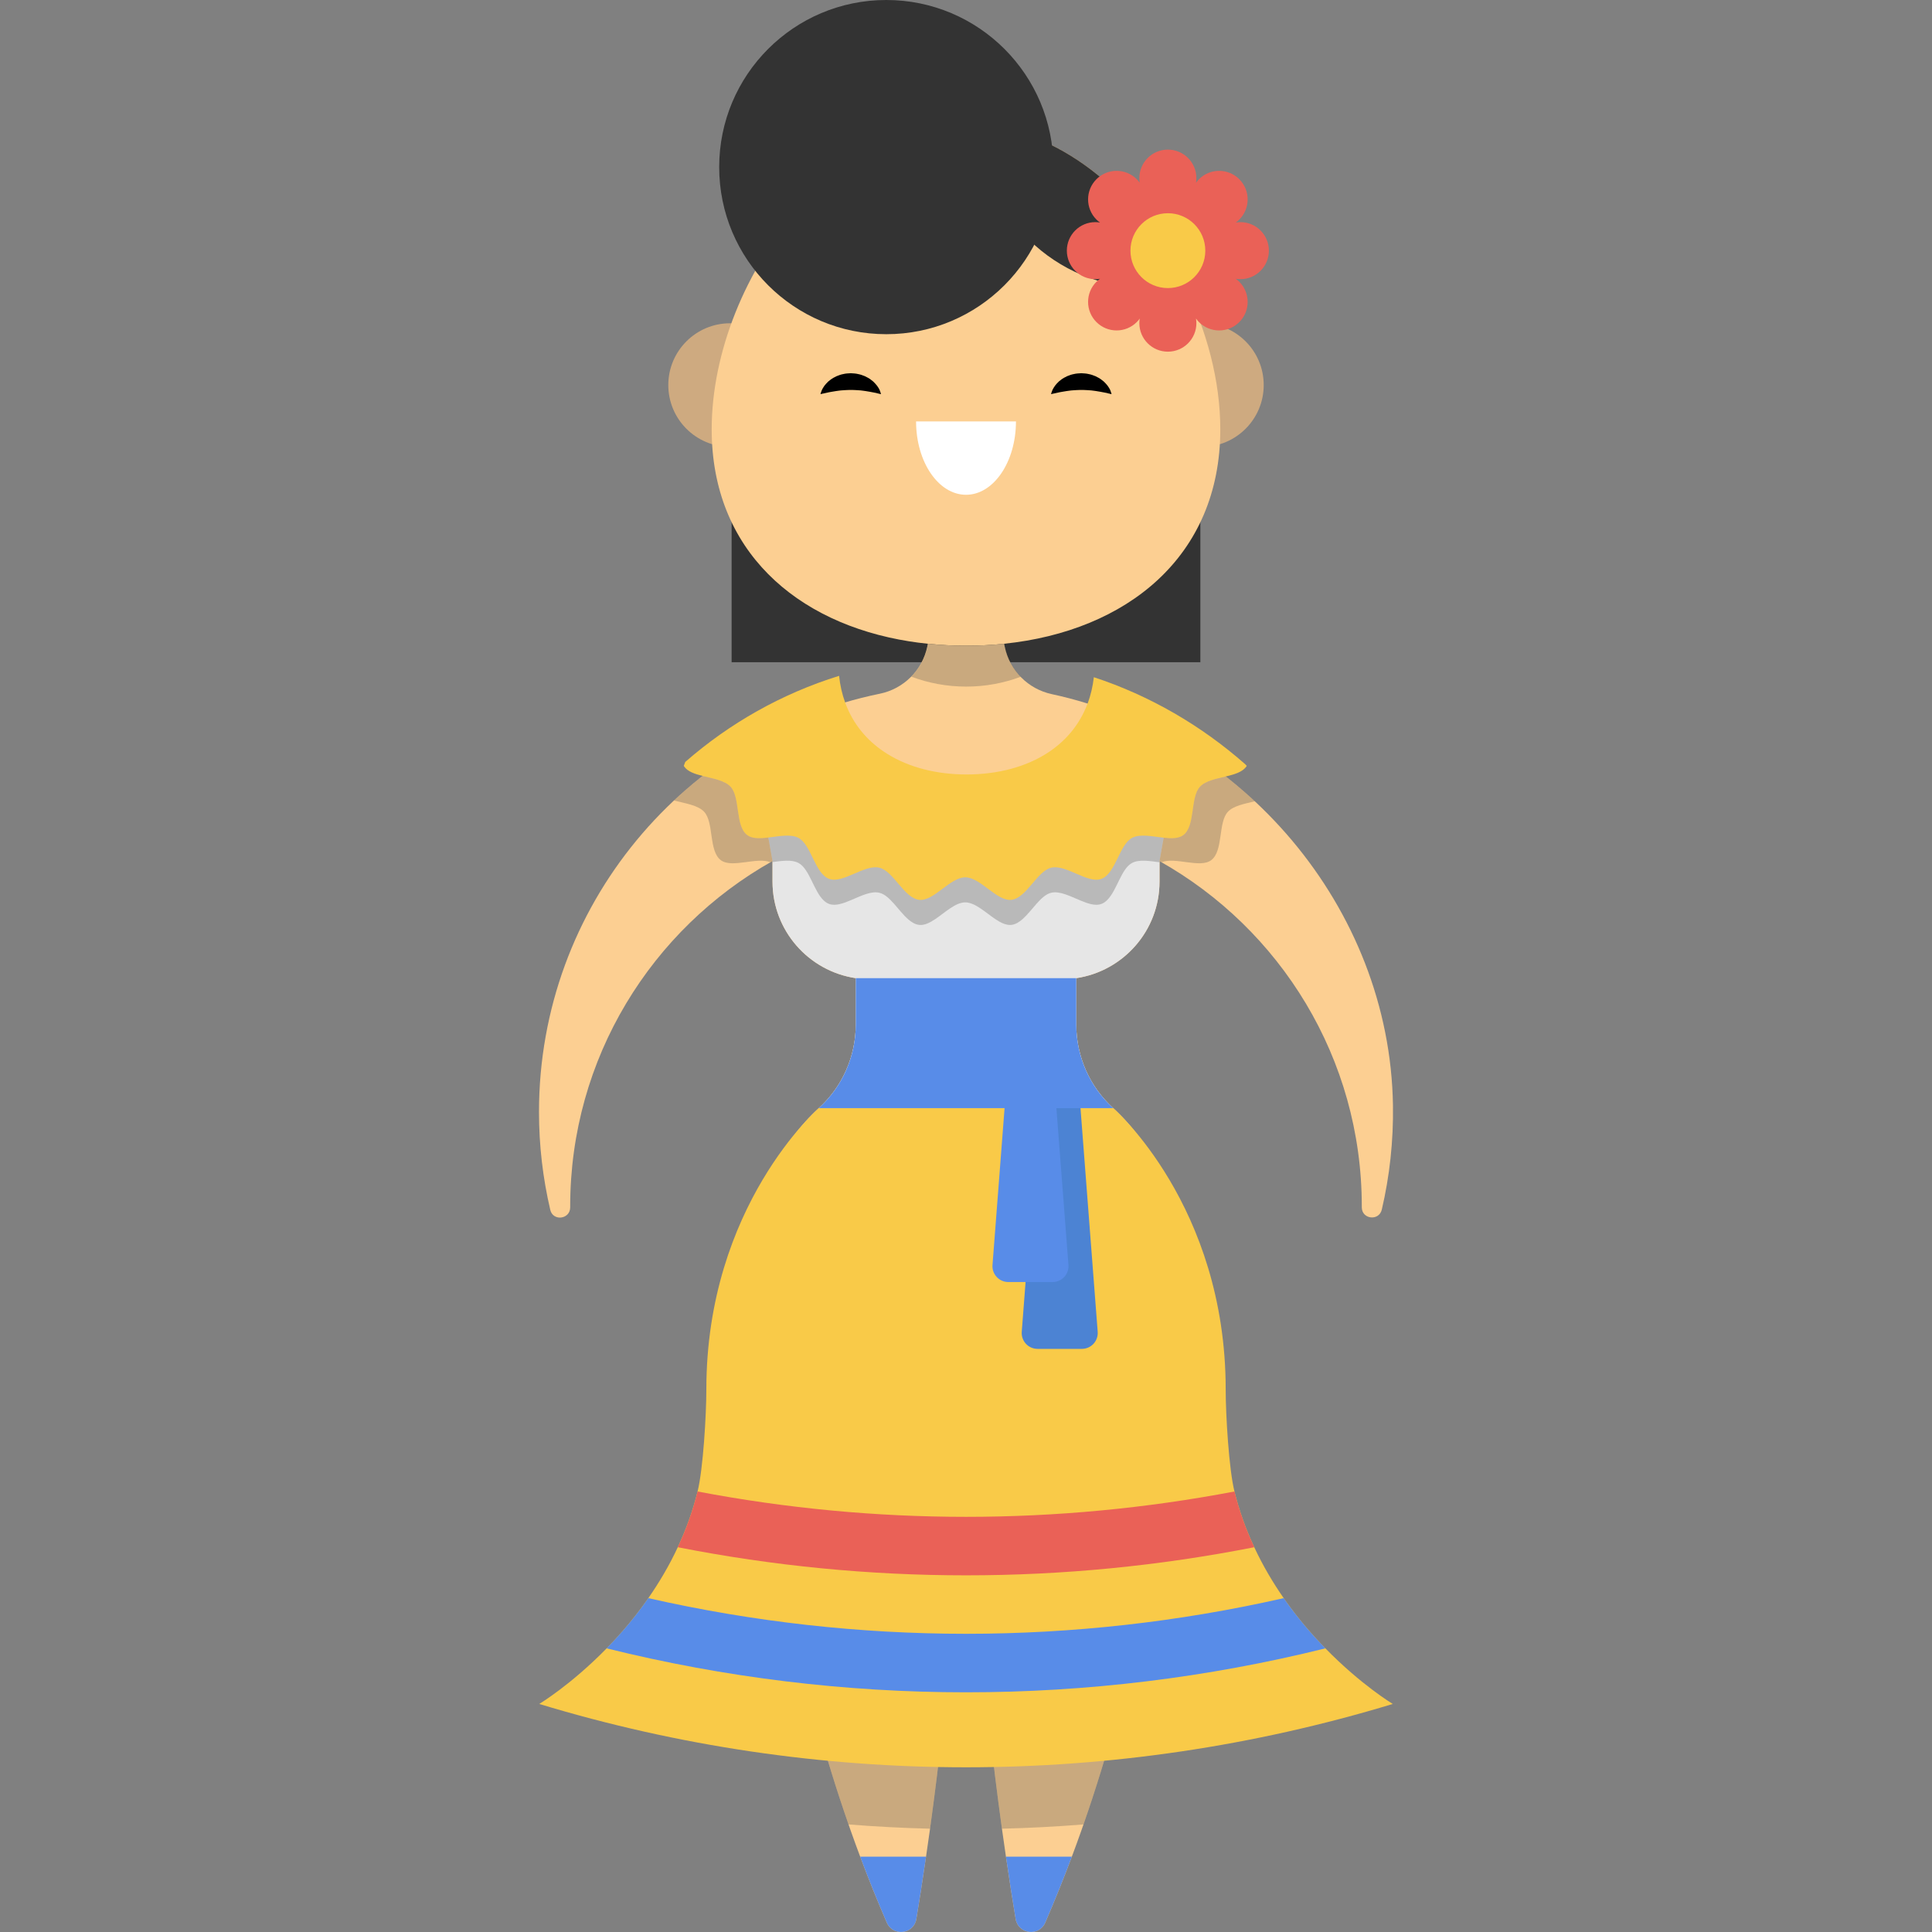
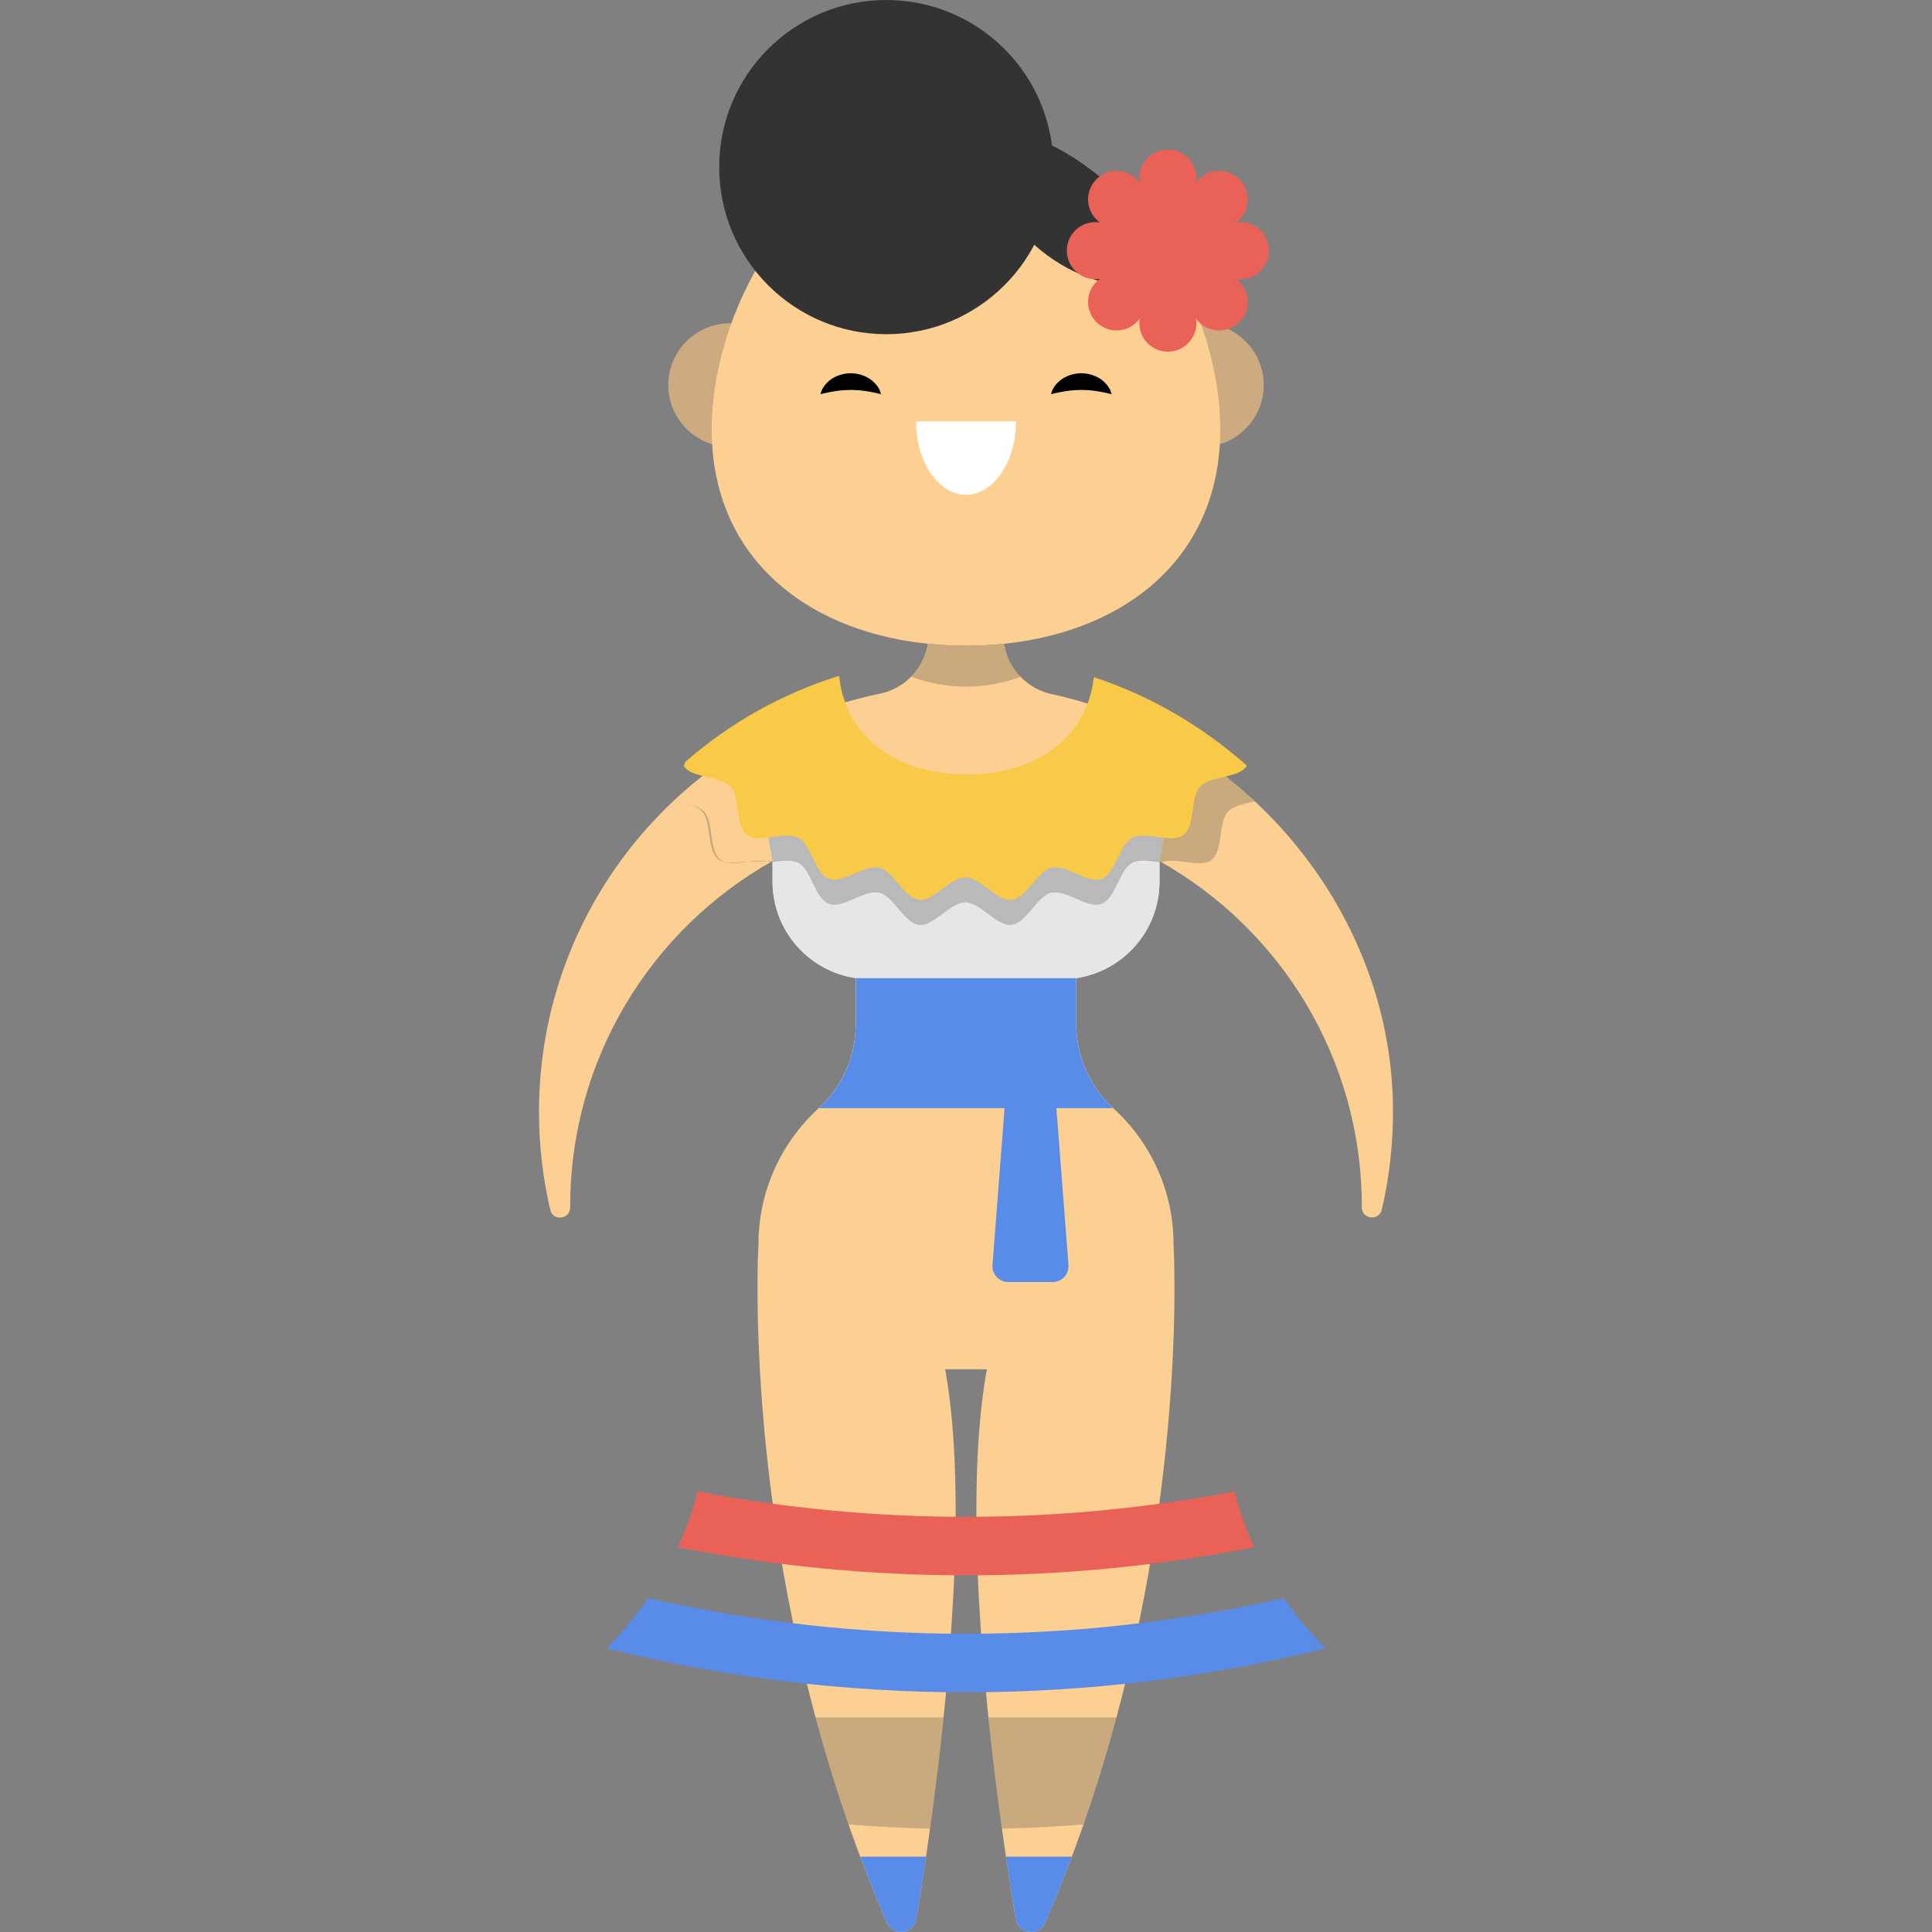
<svg xmlns="http://www.w3.org/2000/svg" version="1.1" id="Layer_1" x="0px" y="0px" viewBox="0 0 462.477 462.477" style="enable-background:new 0 0 462.477 462.477;" xml:space="preserve">
  <rect x="0" y="0" width="462.477" height="462.477" fill="#808080" stroke="none" />
  <g>
-     <rect x="175.135" y="106.967" style="fill:#333333;" width="112.205" height="51.552" />
    <path style="fill:#FCCF92;" d="M333.443,264.579c0.13,8.6-0.8,16.97-2.67,24.97c-0.66,2.81-4.79,2.34-4.79-0.55v-0.22   c0-35.49-19.53-66.43-48.42-82.65v4.9c0,11.74-8.66,21.44-19.93,23.12v11.12c0,7.61,3.21,14.87,8.84,19.99   c8.88,8.06,14.45,19.69,14.45,32.63c0,0,0.02,0.39,0.05,1.14c0.39,9,2,70.01-21.61,137.7c-0.18,0.53-0.37,1.07-0.56,1.6   c-0.72,2.03-1.46,4.08-2.23,6.12c-1.96,5.24-4.08,10.51-6.37,15.79c-1.47,3.4-6.47,2.78-7.08-0.87c-0.69-4.13-1.49-9.18-2.32-14.92   c-0.29-1.96-0.58-4.01-0.88-6.12c-0.03-0.19-0.05-0.38-0.08-0.58c-4.42-31.91-9.15-79.49-3.61-109.97h-9.98   c5.54,30.48,0.81,78.06-3.62,109.97c-0.03,0.2-0.05,0.39-0.08,0.58c-0.29,2.11-0.58,4.16-0.88,6.12   c-0.83,5.74-1.63,10.79-2.32,14.92c-0.6,3.65-5.6,4.27-7.07,0.87c-2.29-5.28-4.41-10.55-6.37-15.79c-0.77-2.04-1.51-4.09-2.23-6.12   c-0.19-0.53-0.38-1.07-0.56-1.6c-23.59-67.64-22.01-128.62-21.62-137.68c0.03-0.77,0.05-1.16,0.05-1.16   c0-12.94,5.58-24.57,14.45-32.63c5.64-5.12,8.85-12.38,8.85-19.99v-11.12c-11.28-1.68-19.93-11.38-19.93-23.12v-4.91   c-28.9,16.23-48.43,47.16-48.43,82.66v0.22c0.01,2.88-4.11,3.42-4.77,0.61c-1.76-7.52-2.7-15.36-2.7-23.42   c0-49.38,35.03-90.59,81.59-100.13c5.71-1.17,10.18-5.62,11.37-11.32l0.13-0.64c2.98,0.31,6.03,0.47,9.13,0.47s6.15-0.15,9.12-0.47   l0.16,0.76c1.18,5.66,5.59,10.08,11.25,11.3C297.063,175.909,332.713,217.119,333.443,264.579z" />
    <g>
      <circle style="fill:#CEAA80;" cx="174.767" cy="92.175" r="14.791" />
      <circle style="fill:#CEAA80;" cx="287.713" cy="92.175" r="14.791" />
    </g>
    <path style="fill:#FCCF92;" d="M292.113,102.769c0,30.51-22.46,48.31-51.75,51.33c-2.97,0.32-6.02,0.47-9.12,0.47   c-3.1,0-6.15-0.16-9.13-0.47c-1.49-0.15-2.97-0.34-4.42-0.57c-27.1-4.29-47.33-21.8-47.33-50.76c0-18.37,8.13-38.44,20.98-52.87   c10.69-12,24.65-20.11,39.9-20.11c1.06,0,2.11,0.04,3.15,0.11c20.75,1.52,38.74,17.85,48.91,37.99   C288.893,78.979,292.113,91.209,292.113,102.769z" />
    <path style="fill:#FFFFFF;" d="M243.197,100.881c0,9.697-5.352,17.558-11.954,17.558c-6.602,0-11.954-7.861-11.954-17.558H243.197z   " />
    <g>
      <path d="M210.892,94.344c0,0-0.303-0.04-0.778-0.17c-0.234-0.078-0.532-0.14-0.829-0.189c-0.299-0.06-0.603-0.133-0.969-0.187    c-0.345-0.076-0.715-0.135-1.097-0.184c-0.368-0.082-0.776-0.08-1.158-0.154c-0.403-0.01-0.794-0.077-1.2-0.08    c-0.401-0.034-0.808-0.022-1.213-0.038c-0.405,0.017-0.811,0.008-1.212,0.041c-0.406,0.007-0.797,0.069-1.199,0.082    c-0.382,0.074-0.79,0.073-1.157,0.155c-0.382,0.048-0.752,0.107-1.097,0.183c-0.361,0.049-0.683,0.133-0.987,0.198    c-0.309,0.06-0.594,0.111-0.817,0.178c-0.461,0.116-0.775,0.165-0.775,0.165s0.059-0.289,0.251-0.763    c0.092-0.242,0.22-0.528,0.416-0.818c0.187-0.301,0.415-0.637,0.719-0.948c0.148-0.162,0.311-0.322,0.481-0.492    c0.18-0.151,0.376-0.296,0.578-0.452c0.401-0.321,0.882-0.551,1.382-0.808c0.517-0.196,1.06-0.427,1.642-0.519    c0.574-0.15,1.177-0.163,1.776-0.201c0.599,0.039,1.201,0.054,1.776,0.204c0.581,0.096,1.125,0.322,1.641,0.521    c0.499,0.257,0.981,0.488,1.381,0.809c0.202,0.156,0.398,0.299,0.578,0.452c0.17,0.169,0.334,0.329,0.481,0.491    c0.299,0.306,0.545,0.654,0.737,0.96c0.208,0.3,0.323,0.576,0.404,0.807C210.822,94.047,210.892,94.344,210.892,94.344z" />
      <path d="M266.083,94.344c0,0-0.303-0.04-0.778-0.17c-0.234-0.078-0.532-0.14-0.829-0.189c-0.299-0.06-0.603-0.133-0.969-0.187    c-0.345-0.076-0.715-0.135-1.097-0.184c-0.368-0.082-0.776-0.08-1.158-0.154c-0.403-0.01-0.794-0.077-1.2-0.08    c-0.401-0.034-0.808-0.022-1.213-0.038c-0.405,0.017-0.811,0.008-1.212,0.041c-0.406,0.007-0.797,0.069-1.199,0.082    c-0.382,0.074-0.79,0.073-1.157,0.155c-0.382,0.048-0.752,0.107-1.097,0.183c-0.361,0.049-0.683,0.133-0.987,0.198    c-0.309,0.06-0.594,0.111-0.817,0.178c-0.461,0.116-0.775,0.165-0.775,0.165s0.059-0.289,0.251-0.763    c0.092-0.242,0.22-0.528,0.416-0.818c0.187-0.301,0.415-0.637,0.719-0.948c0.148-0.162,0.311-0.322,0.481-0.492    c0.18-0.151,0.376-0.296,0.578-0.452c0.401-0.321,0.882-0.551,1.382-0.808c0.517-0.196,1.06-0.427,1.642-0.519    c0.574-0.15,1.177-0.163,1.776-0.201c0.599,0.039,1.201,0.054,1.776,0.204c0.581,0.096,1.125,0.322,1.641,0.521    c0.499,0.257,0.981,0.488,1.381,0.809c0.202,0.156,0.398,0.299,0.578,0.452c0.17,0.169,0.334,0.329,0.481,0.491    c0.299,0.306,0.545,0.654,0.737,0.96c0.208,0.3,0.323,0.576,0.404,0.807C266.013,94.047,266.083,94.344,266.083,94.344z" />
    </g>
    <path style="opacity:0.29;fill:#4D4D4D;enable-background:new    ;" d="M244.348,161.995c-4.07,1.53-8.47,2.36-13.07,2.36   c-4.62,0-9.05-0.84-13.14-2.38c1.93-1.95,3.3-4.45,3.88-7.24l0.13-0.64c2.98,0.31,6.03,0.47,9.13,0.47s6.15-0.15,9.12-0.47   l0.16,0.76C241.128,157.605,242.468,160.055,244.348,161.995z" />
    <path style="fill:#E6E6E6;" d="M282.403,178.889l-4.84,27.23v4.91c0,11.74-8.66,21.44-19.93,23.12v11.12   c0,7.61,3.21,14.87,8.84,19.99h-70.47c5.64-5.12,8.85-12.38,8.85-19.99v-11.12c-11.28-1.68-19.93-11.38-19.93-23.12v-4.91   l-4.84-27.23l51.29,18.5L282.403,178.889z" />
    <path style="opacity:0.29;fill:#4D4D4D;enable-background:new    ;" d="M282.403,178.889l-3.85,21.64l-0.99,5.59v0.29   c-2.4-0.31-4.89-0.73-6.57,0.16c-2.62,1.39-3.61,6.57-5.95,8.88c-0.42,0.42-0.88,0.75-1.41,0.94c-1.42,0.52-3.19-0.07-5.02-0.84   c-2.41-1-4.94-2.32-6.96-1.85c-2.48,0.58-4.5,4.19-6.81,6.26c-0.86,0.77-1.76,1.33-2.74,1.44c-1.2,0.13-2.46-0.47-3.73-1.31   c-2.42-1.6-4.93-4.08-7.31-4.08c-2.32,0-4.74,2.34-7.1,3.95c-1.34,0.91-2.66,1.58-3.93,1.44c-0.93-0.1-1.78-0.61-2.6-1.31   c-2.37-2.05-4.42-5.8-6.96-6.39c-1.95-0.45-4.37,0.76-6.71,1.75c-1.92,0.82-3.79,1.48-5.27,0.94c-0.48-0.17-0.9-0.46-1.29-0.82   c-2.42-2.25-3.41-7.59-6.07-9c-1.6-0.85-3.93-0.51-6.21-0.21v-0.24l-1-5.63l-3.84-21.6l51.29,18.5L282.403,178.889z" />
    <path style="fill:#F9CA48;" d="M298.443,183.329c-0.06,0.11-0.13,0.21-0.21,0.31c-0.94,1.21-2.81,1.75-4.8,2.23   c-2.36,0.57-4.89,1.05-6.19,2.46c-2.37,2.55-1.05,9.38-3.99,11.58c-1.14,0.85-2.85,0.83-4.7,0.62c-2.68-0.29-5.65-0.98-7.56,0.04   c-3.09,1.64-3.92,8.56-7.36,9.82c-3.28,1.2-8.42-3.51-11.98-2.69c-3.41,0.79-5.93,7.3-9.55,7.7c-3.49,0.39-7.4-5.39-11.04-5.39   s-7.54,5.78-11.03,5.39c-3.62-0.4-6.14-6.91-9.56-7.7c-3.56-0.82-8.7,3.89-11.98,2.69c-3.44-1.26-4.27-8.18-7.36-9.82   c-1.83-0.97-4.63-0.39-7.21-0.08c-1.98,0.24-3.84,0.32-5.05-0.58c-2.94-2.2-1.62-9.03-3.99-11.58c-1.4-1.51-4.19-1.95-6.69-2.59   c-1.88-0.46-3.59-1.04-4.41-2.25c-0.03-0.05-0.07-0.1-0.1-0.16l0.35-0.93c10.58-9.25,23.08-16.35,36.83-20.62   c0.24,2.28,0.72,4.39,1.44,6.35c0.14,0.43,0.31,0.85,0.49,1.26c2,4.73,5.36,8.44,9.63,11.09c5.22,3.25,11.8,4.91,18.95,4.91   c7.46,0,14.3-1.8,19.61-5.31c3.89-2.58,6.96-6.07,8.86-10.44c0.19-0.4,0.35-0.81,0.51-1.22c0.72-1.94,1.23-4.05,1.49-6.31   c13.42,4.4,25.75,11.59,36.25,20.84L298.443,183.329z" />
    <g style="opacity:0.29;">
      <path style="fill:#4D4D4D;" d="M195.23,411.111c2.254,8.366,4.865,16.936,7.892,25.618c6.5,0.52,13,0.86,19.51,1.02    c1.118-8.056,2.256-17.112,3.242-26.638H195.23z" />
      <path style="fill:#4D4D4D;" d="M236.607,411.111c0.985,9.526,2.12,18.582,3.236,26.638c6.51-0.16,13.02-0.5,19.52-1.02    c3.028-8.682,5.639-17.251,7.893-25.618H236.607z" />
    </g>
    <path style="opacity:0.29;fill:#4D4D4D;enable-background:new    ;" d="M300.372,191.809c-2.43,0.6-5.1,1.06-6.45,2.52   c-2.37,2.55-1.05,9.38-3.99,11.58c-2.68,2-8.56-0.83-11.88,0.49c-0.16-0.1-0.33-0.19-0.49-0.28l0.99-5.59   c1.85,0.21,3.56,0.23,4.7-0.62c2.94-2.2,1.62-9.03,3.99-11.58c1.3-1.41,3.83-1.89,6.19-2.46   C295.833,187.749,298.152,189.729,300.372,191.809z" />
-     <path style="opacity:0.29;fill:#4D4D4D;enable-background:new    ;" d="M184.923,206.119c-0.16,0.09-0.33,0.18-0.49,0.28   c-3.32-1.32-9.2,1.51-11.88-0.49c-2.94-2.2-1.62-9.03-3.99-11.58c-1.49-1.61-4.59-2.01-7.21-2.71c2.19-2.07,4.47-4.02,6.84-5.88   c2.5,0.64,5.29,1.08,6.69,2.59c2.37,2.55,1.05,9.38,3.99,11.58c1.21,0.9,3.07,0.82,5.05,0.58L184.923,206.119z" />
-     <path style="fill:#F9CA48;" d="M333.402,407.889c-33.3,10.1-67.73,15.16-102.16,15.16s-68.86-5.06-102.16-15.16   c0,0,7.58-4.55,16.13-13.31c1.28-1.3,2.57-2.7,3.87-4.19c2-2.3,3.98-4.8,5.9-7.53c0.07-0.1,0.14-0.2,0.21-0.3   c2.56-3.68,4.98-7.74,7.05-12.19c0.04-0.09,0.08-0.18,0.12-0.27c1.88-4.04,3.47-8.4,4.62-13.07c1.33-5.32,2.1-18.336,2.1-24.437   c0-44,26.92-67.334,26.92-67.334h70.48c0,0,26.92,23.334,26.92,67.334c0,6.1,0.77,19.116,2.1,24.437   c1.15,4.67,2.74,9.03,4.62,13.07c0.04,0.09,0.08,0.18,0.12,0.27c2.07,4.45,4.49,8.51,7.05,12.19c0.07,0.1,0.14,0.2,0.21,0.3   c3.16,4.51,6.53,8.41,9.77,11.72C325.823,403.339,333.402,407.889,333.402,407.889z" />
+     <path style="opacity:0.29;fill:#4D4D4D;enable-background:new    ;" d="M184.923,206.119c-0.16,0.09-0.33,0.18-0.49,0.28   c-3.32-1.32-9.2,1.51-11.88-0.49c-2.94-2.2-1.62-9.03-3.99-11.58c-1.49-1.61-4.59-2.01-7.21-2.71c2.5,0.64,5.29,1.08,6.69,2.59c2.37,2.55,1.05,9.38,3.99,11.58c1.21,0.9,3.07,0.82,5.05,0.58L184.923,206.119z" />
    <path style="fill:#588CE8;" d="M317.273,394.579c-28.31,7.02-57.17,10.52-86.03,10.52c-28.86,0-57.72-3.5-86.03-10.52   c1.28-1.3,2.57-2.7,3.87-4.19c2.07-2.38,4.13-4.99,6.11-7.83c50.16,11.38,101.94,11.38,152.1,0   C310.513,387.189,313.963,391.199,317.273,394.579z" />
    <path style="fill:#EA6157;" d="M300.243,370.369c-22.81,4.49-45.9,6.73-69,6.73s-46.19-2.24-69-6.73   c1.93-4.12,3.56-8.57,4.74-13.34c42.52,8.09,86,8.09,128.52,0C296.683,361.799,298.313,366.249,300.243,370.369z" />
-     <path style="fill:#4C83D3;" d="M258.976,322.889h-10.609c-2.211,0-3.954-1.882-3.784-4.087l4.339-56.413h9.5l4.339,56.413   C262.93,321.007,261.187,322.889,258.976,322.889z" />
    <path style="fill:#588CE8;" d="M251.976,306.889h-10.609c-2.211,0-3.954-1.882-3.784-4.087l4.339-56.413h9.5l4.339,56.413   C255.93,305.007,254.187,306.889,251.976,306.889z" />
    <path style="fill:#588CE8;" d="M266.473,265.259h-70.47c5.64-5.12,8.85-12.38,8.85-19.99v-11.12h52.78v11.12   C257.633,252.879,260.843,260.139,266.473,265.259z" />
    <circle style="fill:#333333;" cx="212.157" cy="40" r="40" />
    <path style="fill:#333333;" d="M283.303,67.889c-2.87,0.65-5.85,1-8.92,1c-21.76,0-39.45-17.37-39.99-38.99   C255.143,31.419,273.133,47.749,283.303,67.889z" />
    <path style="fill:#EA6157;" d="M303.745,60c0-3.771-3.057-6.828-6.828-6.828c-0.377,0-0.745,0.039-1.105,0.097   c0.297-0.213,0.584-0.446,0.85-0.713c2.666-2.666,2.666-6.989,0-9.656c-2.666-2.666-6.989-2.666-9.656,0   c-0.267,0.267-0.499,0.554-0.713,0.85c0.059-0.361,0.097-0.728,0.097-1.105c0-3.771-3.057-6.828-6.828-6.828   s-6.828,3.057-6.828,6.828c0,0.377,0.039,0.745,0.097,1.105c-0.213-0.297-0.446-0.584-0.713-0.85c-2.666-2.666-6.989-2.666-9.656,0   c-2.666,2.666-2.666,6.989,0,9.656c0.267,0.267,0.554,0.499,0.85,0.713c-0.361-0.059-0.728-0.097-1.105-0.097   c-3.771,0-6.828,3.057-6.828,6.828s3.057,6.828,6.828,6.828c0.377,0,0.745-0.038,1.105-0.097c-0.297,0.213-0.584,0.446-0.85,0.713   c-2.666,2.666-2.666,6.989,0,9.656c2.666,2.666,6.989,2.666,9.656,0c0.267-0.267,0.499-0.554,0.713-0.85   c-0.059,0.361-0.097,0.728-0.097,1.105c0,3.771,3.057,6.828,6.828,6.828s6.828-3.057,6.828-6.828c0-0.377-0.038-0.745-0.097-1.105   c0.213,0.297,0.446,0.584,0.713,0.851c2.666,2.666,6.989,2.666,9.656,0c2.666-2.666,2.666-6.989,0-9.656   c-0.267-0.267-0.554-0.499-0.85-0.713c0.361,0.059,0.728,0.097,1.105,0.097C300.688,66.828,303.745,63.771,303.745,60z" />
-     <circle style="fill:#F9CA48;" cx="279.564" cy="60" r="8.959" />
    <path style="fill:#588CE8;" d="M205.913,444.449h15.76c-0.83,5.74-1.63,10.79-2.32,14.92c-0.6,3.65-5.6,4.27-7.07,0.87   C209.993,454.959,207.873,449.689,205.913,444.449z" />
    <path style="fill:#588CE8;" d="M256.573,444.449c-1.96,5.24-4.08,10.51-6.37,15.79c-1.47,3.4-6.47,2.78-7.08-0.87   c-0.69-4.13-1.49-9.18-2.32-14.92H256.573z" />
  </g>
  <g>
</g>
  <g>
</g>
  <g>
</g>
  <g>
</g>
  <g>
</g>
  <g>
</g>
  <g>
</g>
  <g>
</g>
  <g>
</g>
  <g>
</g>
  <g>
</g>
  <g>
</g>
  <g>
</g>
  <g>
</g>
  <g>
</g>
</svg>